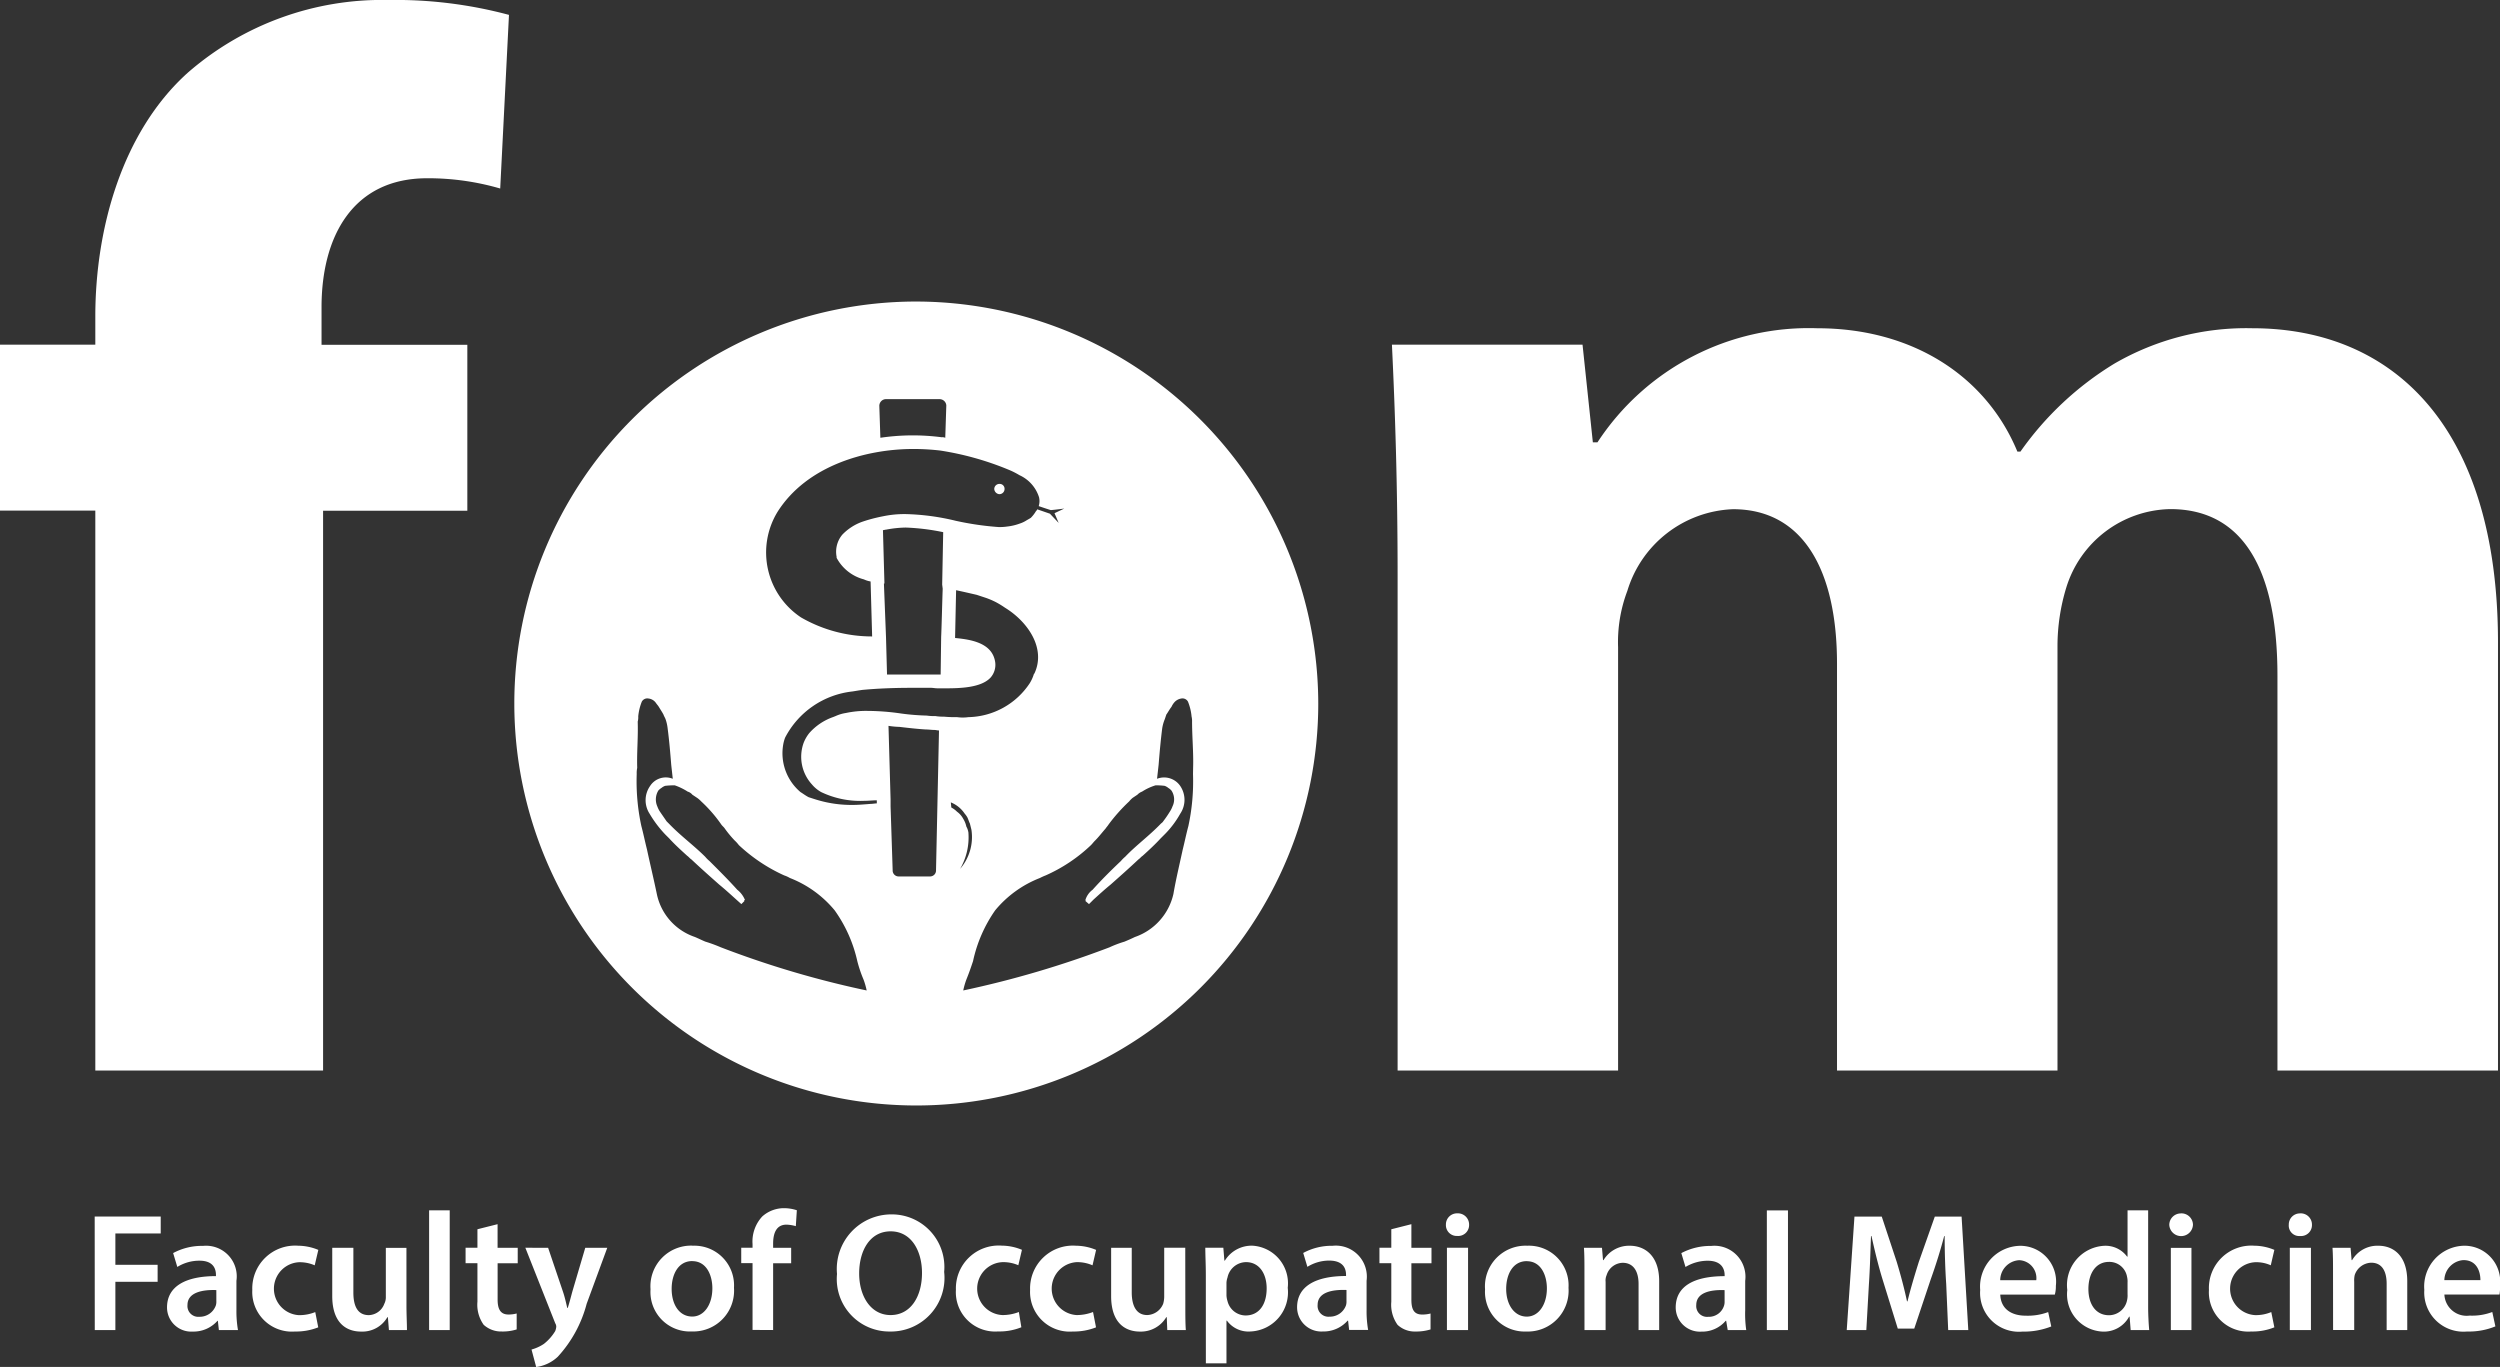
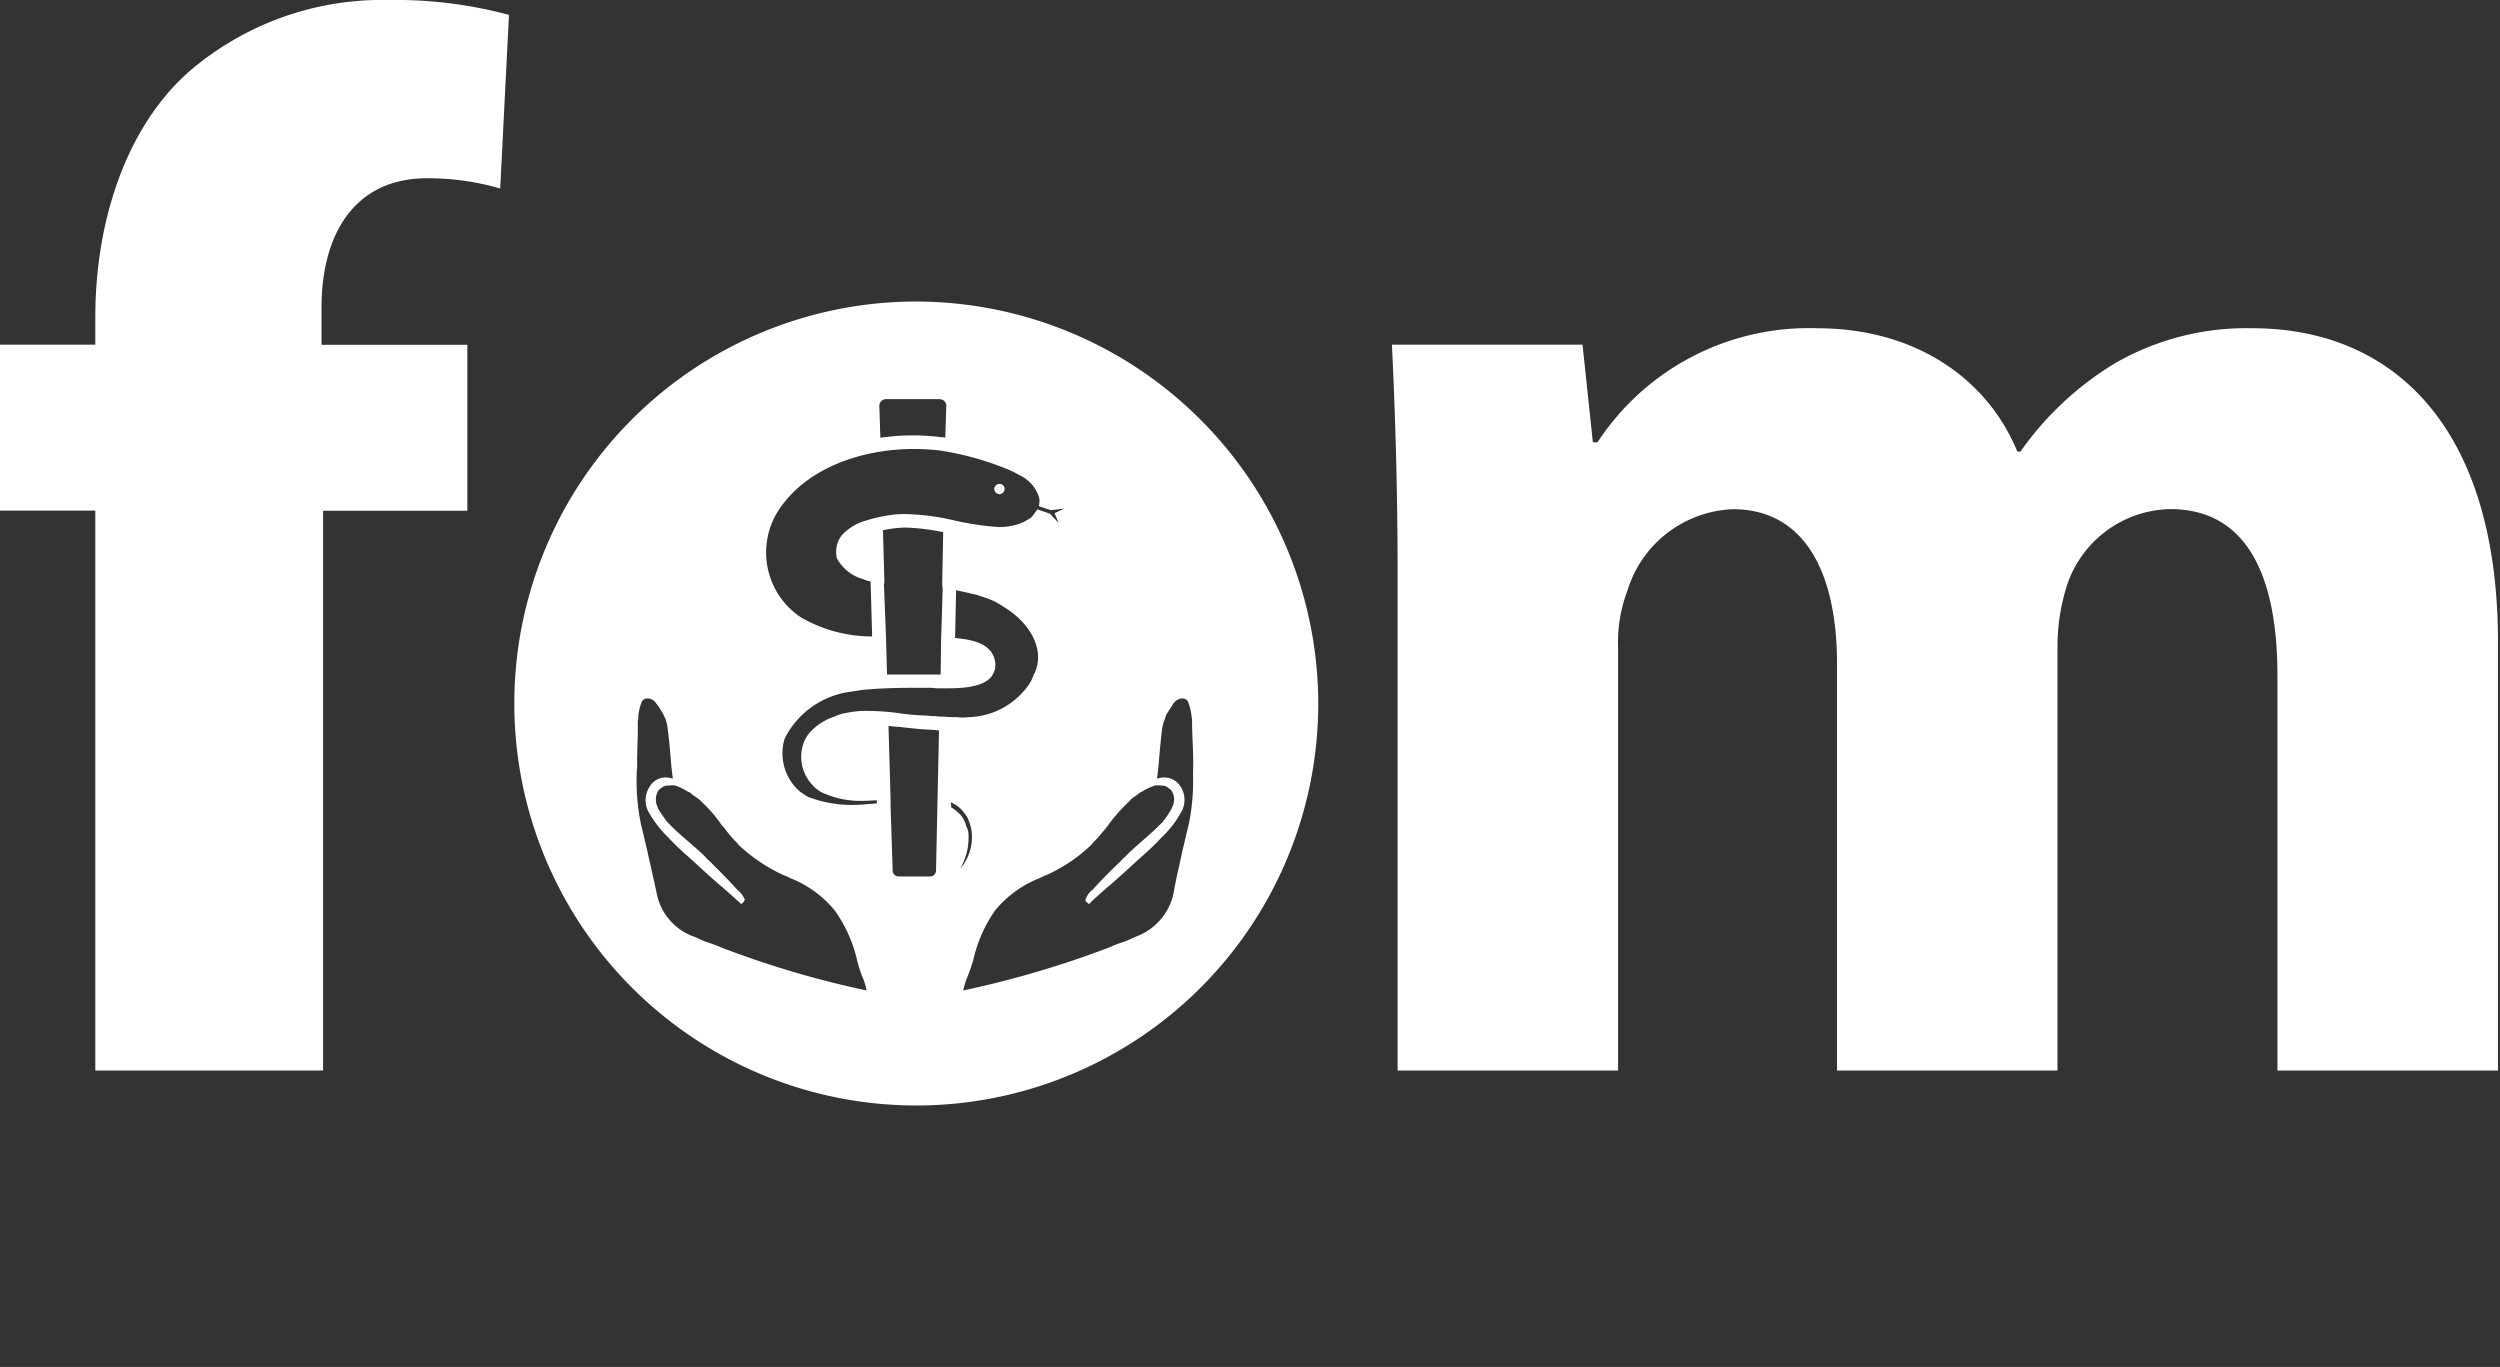
<svg xmlns="http://www.w3.org/2000/svg" width="119.76" height="65.483" viewBox="0 0 119.76 65.483">
  <rect x="0" y="0" width="119.76" height="65.483" fill="#333333" stroke="none" />
  <g id="Group_4356" data-name="Group 4356" transform="translate(-39.7 -68.057)">
-     <path id="Path_3182" data-name="Path 3182" d="M158.758,154.41a.983.983,0,0,1,.913-.96c.667,0,.815.591.815.96h-1.728m2.641.689a1.772,1.772,0,0,0,.024-.418,1.717,1.717,0,0,0-1.7-1.92,1.955,1.955,0,0,0-1.925,2.117,1.877,1.877,0,0,0,2.048,1.993,3.348,3.348,0,0,0,1.357-.246l-.148-.689a2.716,2.716,0,0,1-1.086.172,1.066,1.066,0,0,1-1.209-1.009Zm-7.971,1.7h1.012v-2.313a1.213,1.213,0,0,1,.024-.32.86.86,0,0,1,.79-.591c.542,0,.74.443.74,1.009V156.8h.987v-2.338c0-1.255-.691-1.7-1.382-1.7a1.4,1.4,0,0,0-1.259.689h-.025l-.049-.591H153.4c.025.344.025.713.025,1.181Zm-1.58-5.586a.531.531,0,0,0-.542.542.5.5,0,0,0,.542.541.524.524,0,0,0,.568-.541A.538.538,0,0,0,151.848,151.211Zm.519,1.649h-1.012V156.8h1.012Zm-1.9,3.077a1.913,1.913,0,0,1-.765.147,1.269,1.269,0,0,1,0-2.535,1.68,1.68,0,0,1,.741.148l.172-.739a2.55,2.55,0,0,0-.963-.2,2.031,2.031,0,0,0-2.171,2.117,1.882,1.882,0,0,0,2.023,1.993,2.789,2.789,0,0,0,1.111-.2Zm-4.318-4.725a.553.553,0,0,0-.568.542.568.568,0,0,0,1.135,0A.553.553,0,0,0,146.148,151.211Zm.494,1.649h-.987V156.8h.987Zm-3.061,2.215a1.022,1.022,0,0,1-.024.3.888.888,0,0,1-.864.713c-.642,0-.987-.541-.987-1.255,0-.738.346-1.3.987-1.3a.857.857,0,0,1,.864.713.931.931,0,0,1,.024.271Zm0-4.011v2.214h-.024a1.285,1.285,0,0,0-1.086-.517,1.885,1.885,0,0,0-1.777,2.117,1.786,1.786,0,0,0,1.678,1.993,1.37,1.37,0,0,0,1.283-.713h.025l.05.639h.888c-.024-.27-.05-.713-.05-1.107v-4.626Zm-6.1,3.347a.964.964,0,0,1,.913-.96.859.859,0,0,1,.815.96Zm2.616.689a1.439,1.439,0,0,0,.05-.418,1.717,1.717,0,0,0-1.7-1.92,1.955,1.955,0,0,0-1.925,2.117,1.858,1.858,0,0,0,2.023,1.993,3.57,3.57,0,0,0,1.382-.246l-.148-.689a2.8,2.8,0,0,1-1.086.172c-.642,0-1.184-.3-1.209-1.009Zm-5.108,1.7h.963l-.321-5.438h-1.283l-.765,2.166c-.2.639-.4,1.3-.543,1.895h-.024c-.124-.591-.3-1.255-.494-1.895l-.716-2.166H130.5l-.37,5.438h.938l.124-2.19c.05-.739.074-1.6.1-2.314h.024c.148.665.32,1.4.543,2.117l.716,2.314h.79l.79-2.363c.247-.689.469-1.4.642-2.067h.024c0,.739.025,1.575.074,2.289Zm-8.687,0h1.012v-5.734h-1.012Zm-2.024-1.378a.613.613,0,0,1-.024.2.764.764,0,0,1-.765.542.518.518,0,0,1-.568-.566c0-.591.667-.739,1.357-.713Zm1.037,1.378a5.469,5.469,0,0,1-.05-.959v-1.4a1.486,1.486,0,0,0-1.629-1.673,2.975,2.975,0,0,0-1.431.344l.2.665a2.069,2.069,0,0,1,1.061-.3c.691,0,.814.419.814.689v.05c-1.481,0-2.344.492-2.344,1.5a1.16,1.16,0,0,0,1.234,1.157,1.477,1.477,0,0,0,1.16-.517h.024l.074.443Zm-7.749,0h1.012v-2.313a.633.633,0,0,1,.049-.32.828.828,0,0,1,.765-.591c.543,0,.765.443.765,1.009V156.8h.987v-2.338c0-1.255-.716-1.7-1.407-1.7a1.432,1.432,0,0,0-1.259.689h-.024l-.05-.591h-.864c.024.344.024.713.024,1.181Zm-2.764-3.3c.691,0,.963.689.963,1.3,0,.787-.4,1.354-.963,1.354-.592,0-.987-.566-.987-1.329,0-.665.3-1.328.987-1.328m.025-.739a1.947,1.947,0,0,0-2.024,2.092,1.9,1.9,0,0,0,1.974,2.018,1.955,1.955,0,0,0,2.024-2.092A1.9,1.9,0,0,0,114.833,152.761Zm-3.356-1.551a.532.532,0,0,0-.543.542.518.518,0,0,0,.543.541.524.524,0,0,0,.568-.541.538.538,0,0,0-.568-.542m.518,1.649h-1.012V156.8h1.012Zm-3.677-.886v.886h-.568v.739h.568v1.846a1.653,1.653,0,0,0,.3,1.107,1.2,1.2,0,0,0,.864.32,2.34,2.34,0,0,0,.716-.1v-.763a1.523,1.523,0,0,1-.4.05c-.394,0-.518-.246-.518-.713V153.6h.963v-.739h-.963v-1.132Zm-2.147,3.445a.613.613,0,0,1-.024.2.819.819,0,0,1-.79.542.518.518,0,0,1-.568-.566c0-.591.667-.739,1.382-.713Zm1.037,1.378a5.207,5.207,0,0,1-.074-.959v-1.4a1.486,1.486,0,0,0-1.629-1.673,2.866,2.866,0,0,0-1.407.344l.2.665a1.981,1.981,0,0,1,1.037-.3c.716,0,.815.419.815.689v.05c-1.456,0-2.345.492-2.345,1.5a1.161,1.161,0,0,0,1.234,1.157,1.533,1.533,0,0,0,1.185-.517h.024l.05.443Zm-6.786-2.264a.872.872,0,0,1,.049-.246.918.918,0,0,1,.889-.739c.642,0,.987.566.987,1.255,0,.787-.37,1.3-1.012,1.3a.9.9,0,0,1-.864-.689,1.054,1.054,0,0,1-.049-.271Zm-.987,3.864h.987v-2.043h.024a1.277,1.277,0,0,0,1.111.517,1.878,1.878,0,0,0,1.8-2.092,1.81,1.81,0,0,0-1.678-2.018,1.5,1.5,0,0,0-1.332.713h-.025l-.05-.615h-.864c0,.369.025.787.025,1.3Zm-.987-5.537H97.434v2.362a1.255,1.255,0,0,1-.049.32.854.854,0,0,1-.765.541c-.519,0-.741-.443-.741-1.083V152.86h-.987v2.314c0,1.28.667,1.7,1.382,1.7a1.416,1.416,0,0,0,1.259-.689h.024l.024.615h.889c-.024-.32-.024-.713-.024-1.181Zm-4.418,3.077a2.154,2.154,0,0,1-.79.147,1.27,1.27,0,0,1,0-2.535A1.807,1.807,0,0,1,94,153.7l.172-.739a2.549,2.549,0,0,0-.962-.2,2.051,2.051,0,0,0-2.2,2.117,1.9,1.9,0,0,0,2.048,1.993,2.882,2.882,0,0,0,1.11-.2Zm-3.553,0a2.154,2.154,0,0,1-.79.147,1.269,1.269,0,0,1,0-2.535,1.8,1.8,0,0,1,.764.148l.173-.739a2.55,2.55,0,0,0-.963-.2,2.051,2.051,0,0,0-2.2,2.117,1.882,1.882,0,0,0,2.024,1.993,2.789,2.789,0,0,0,1.111-.2Zm-6.145-3.864c1.012,0,1.505.96,1.505,1.993,0,1.132-.543,2.018-1.505,2.018-.938,0-1.505-.886-1.505-1.993S83.344,152.072,84.331,152.072Zm.024-.812a2.615,2.615,0,0,0-2.591,2.855,2.516,2.516,0,0,0,2.517,2.756,2.568,2.568,0,0,0,2.616-2.855A2.519,2.519,0,0,0,84.355,151.26ZM78.7,156.8v-3.2h.864v-.739H78.7v-.2c0-.492.148-.91.642-.91a1.856,1.856,0,0,1,.445.073l.049-.762a2,2,0,0,0-.616-.1,1.563,1.563,0,0,0-1.037.394,1.762,1.762,0,0,0-.469,1.328v.172h-.542v.739h.542v3.2Zm-3.874-3.3c.691,0,.963.689.963,1.3,0,.787-.4,1.354-.963,1.354-.616,0-.987-.566-.987-1.329,0-.665.3-1.328.987-1.328m.025-.739a1.947,1.947,0,0,0-2.024,2.092,1.889,1.889,0,0,0,1.974,2.018,1.955,1.955,0,0,0,2.024-2.092A1.9,1.9,0,0,0,74.855,152.761Zm-8.021.1,1.432,3.618a.306.306,0,0,1,.049.172.77.77,0,0,1-.049.2,2.272,2.272,0,0,1-.543.615,2.039,2.039,0,0,1-.593.271l.223.837a1.859,1.859,0,0,0,1.036-.493,5.985,5.985,0,0,0,1.382-2.534l.987-2.683H69.7l-.617,2.092c-.074.271-.148.566-.222.788h-.024c-.05-.222-.124-.542-.2-.763l-.716-2.117Zm-2.295-.886v.886h-.568v.739h.568v1.846a1.653,1.653,0,0,0,.3,1.107,1.238,1.238,0,0,0,.864.32,2.211,2.211,0,0,0,.716-.1v-.763a1.521,1.521,0,0,1-.394.05c-.371,0-.519-.246-.519-.713V153.6h.963v-.739H65.5v-1.132ZM62.22,156.8h.987v-5.734H62.22Zm-1.086-3.937h-.987v2.362a.686.686,0,0,1-.074.32.818.818,0,0,1-.741.541c-.543,0-.74-.443-.74-1.083V152.86H57.58v2.314c0,1.28.667,1.7,1.382,1.7a1.384,1.384,0,0,0,1.259-.689h.024l.05.615h.864c0-.32-.024-.713-.024-1.181Zm-4.368,3.077a2.05,2.05,0,0,1-.79.147,1.27,1.27,0,0,1,0-2.535,1.8,1.8,0,0,1,.764.148l.173-.739a2.553,2.553,0,0,0-.963-.2,2.051,2.051,0,0,0-2.2,2.117,1.9,1.9,0,0,0,2.048,1.993,2.886,2.886,0,0,0,1.111-.2Zm-4.738-.517a.6.6,0,0,1-.025.2.818.818,0,0,1-.79.542.518.518,0,0,1-.568-.566c0-.591.691-.739,1.382-.713Zm1.036,1.378a5.269,5.269,0,0,1-.074-.959v-1.4a1.468,1.468,0,0,0-1.6-1.673,2.9,2.9,0,0,0-1.432.344l.2.665a2,2,0,0,1,1.061-.3c.691,0,.79.419.79.689v.05c-1.456,0-2.344.492-2.344,1.5a1.16,1.16,0,0,0,1.234,1.157,1.53,1.53,0,0,0,1.184-.517H52.1l.049.443Zm-6.86,0h.987v-2.313h2.024v-.813H47.191v-1.5h2.172v-.812H46.2Z" transform="translate(-1.964 -25.029)" fill="#fff" />
    <g id="Group_4355" data-name="Group 4355" transform="translate(39.7 68.057)">
      <path id="Path_3183" data-name="Path 3183" d="M94.135,88.749a19.256,19.256,0,1,0,19.323,19.267A19.288,19.288,0,0,0,94.135,88.749Zm-1.407,4.676h2.591a.323.323,0,0,1,.321.3l-.05,1.55a.362.362,0,0,0-.173-.025,10.662,10.662,0,0,0-2.936.025l-.05-1.526A.322.322,0,0,1,92.728,93.425Zm-5.182,5.414c1.407-2.24,4.269-3.027,6.515-3.027a11.3,11.3,0,0,1,1.283.074,14.192,14.192,0,0,1,3.258.91,3.744,3.744,0,0,1,.542.271,1.734,1.734,0,0,1,.938,1.058.8.8,0,0,1-.015.424c.292.1.572.191.583.191.272-.024.642-.074.642-.074l-.469.222.2.467-.42-.443-.606-.209c-.013.02-.021.042-.036.061l-.025.025a1.592,1.592,0,0,1-.246.32c-.074.049-.173.1-.247.147a1.332,1.332,0,0,1-.271.124,2.532,2.532,0,0,1-.617.147,2.282,2.282,0,0,1-.42.024,14.055,14.055,0,0,1-2.048-.3,11.235,11.235,0,0,0-2.394-.32,5,5,0,0,0-1.061.1c-.124.024-.246.05-.346.074a7.124,7.124,0,0,0-.691.2,2.483,2.483,0,0,0-.938.613,1.273,1.273,0,0,0-.272,1.058v.05a2.077,2.077,0,0,0,1.308,1.033,1.2,1.2,0,0,0,.32.1l.074,2.633a6.8,6.8,0,0,1-3.405-.91A3.732,3.732,0,0,1,87.546,98.839Zm7.921,3.665c-.024.664-.05,1.8-.074,2.313l-.024,1.8H92.8l-.049-1.8-.1-2.559h.025L92.605,99.7c.049,0,.1-.024.148-.024a5.442,5.442,0,0,1,.938-.1,10.6,10.6,0,0,1,1.8.221l-.049,2.51ZM84.832,119.681a7.155,7.155,0,0,0-.741-.271c-.172-.073-.32-.147-.494-.221a2.765,2.765,0,0,1-1.826-2.067c-.148-.713-.32-1.428-.468-2.117-.1-.394-.173-.763-.272-1.132a10.1,10.1,0,0,1-.222-2.486,1.207,1.207,0,0,1,.024-.3c-.024-.713.05-1.476.024-2.214a.746.746,0,0,0,.025-.246,2.509,2.509,0,0,1,.172-.713.3.3,0,0,1,.321-.148.5.5,0,0,1,.346.2c.049.074.1.124.148.2.074.124.172.271.222.369.024.074.074.148.1.221a1.99,1.99,0,0,1,.1.443c.074.566.123,1.132.172,1.747.024.221.05.443.074.665a.893.893,0,0,0-1.086.344,1.186,1.186,0,0,0-.025,1.329,5.443,5.443,0,0,0,.765,1.009l.173.172c.272.3.568.566.864.836.074.05.124.124.2.172.444.418.888.812,1.333,1.206.271.222.542.468.814.714l.247.221.148-.148-.025-.024c.025,0,.025-.024.05-.024a1.185,1.185,0,0,0-.37-.492c-.42-.468-.889-.935-1.333-1.378a1.5,1.5,0,0,1-.2-.2c-.543-.542-1.185-1.009-1.727-1.575l-.124-.124c-.1-.147-.222-.32-.321-.467a1.159,1.159,0,0,1-.123-.246.826.826,0,0,1,.049-.763.673.673,0,0,1,.148-.123.625.625,0,0,1,.173-.1,3.175,3.175,0,0,1,.469-.024,2.861,2.861,0,0,1,.616.3.443.443,0,0,1,.222.147l.223.148a1.208,1.208,0,0,1,.2.172,6.7,6.7,0,0,1,.963,1.107c.05.074.124.123.172.2a5.245,5.245,0,0,0,.469.566,1.61,1.61,0,0,1,.2.221,7.966,7.966,0,0,0,2.172,1.452,1.329,1.329,0,0,1,.271.123,5.251,5.251,0,0,1,2.147,1.55,6.683,6.683,0,0,1,1.086,2.436,6.2,6.2,0,0,0,.3.886,3.485,3.485,0,0,1,.148.517A45.954,45.954,0,0,1,84.832,119.681Zm10.315-3.692a.285.285,0,0,1-.3.3H93.37a.285.285,0,0,1-.3-.3l-.1-3.051v-.344l-.1-3.519a3.723,3.723,0,0,0,.519.049c.42.05.864.1,1.259.124.148,0,.3.024.42.024.074,0,.148.024.222.024Zm-.025-7.382a2.418,2.418,0,0,1-.42-.024,10.933,10.933,0,0,1-1.234-.1,11.412,11.412,0,0,0-1.6-.124,4.626,4.626,0,0,0-1.037.1,1.878,1.878,0,0,0-.494.147l-.123.049a2.728,2.728,0,0,0-1.135.763,1.779,1.779,0,0,0-.272.468,1.963,1.963,0,0,0,.394,1.993,1.609,1.609,0,0,0,.445.369,4.342,4.342,0,0,0,2.073.418c.2,0,.4-.024.592-.024v.148c-.1,0-.2.024-.3.024-.3.024-.592.049-.839.049a5.708,5.708,0,0,1-1.653-.221c-.172-.049-.321-.1-.469-.147-.148-.074-.271-.172-.394-.246a2.433,2.433,0,0,1-.839-2.214,1.863,1.863,0,0,1,.1-.394,4.147,4.147,0,0,1,3.233-2.214c.148-.024.3-.05.469-.074.79-.074,1.6-.1,2.394-.1H94.9c.1,0,.2.024.321.024.764,0,2.023.05,2.542-.517a.926.926,0,0,0,.222-.713c-.124-.96-1.185-1.107-1.925-1.181l.049-2.289c.346.074.667.148.987.222l.445.147a3.824,3.824,0,0,1,.468.2,4.326,4.326,0,0,1,.444.271c1.086.665,1.974,1.944,1.407,3.15l-.024.024a1.85,1.85,0,0,1-.2.443,3.611,3.611,0,0,1-2.936,1.624,1.966,1.966,0,0,1-.543,0,5.631,5.631,0,0,1-.642-.024A2.146,2.146,0,0,1,95.122,108.607ZM96.6,113.9a1.154,1.154,0,0,0-.148-.369,1,1,0,0,0-.3-.344,1.087,1.087,0,0,0-.272-.2l-.024-.246a1.446,1.446,0,0,1,.666.542,1.043,1.043,0,0,1,.124.172c.05.1.074.2.124.3l.074.3a2.33,2.33,0,0,1-.543,1.871,3,3,0,0,0,.4-1.7v-.024A.835.835,0,0,0,96.6,113.9Zm10.858-2.51a10.169,10.169,0,0,1-.222,2.486c-.1.369-.173.738-.272,1.132-.148.689-.321,1.4-.444,2.117a2.843,2.843,0,0,1-1.851,2.067c-.148.074-.32.148-.494.221a5.3,5.3,0,0,0-.716.271,47.275,47.275,0,0,1-7.008,2.067,3.574,3.574,0,0,1,.148-.517c.148-.369.222-.591.321-.886a6.705,6.705,0,0,1,1.061-2.436,5.249,5.249,0,0,1,2.147-1.55,2.472,2.472,0,0,1,.272-.123,7.619,7.619,0,0,0,2.172-1.452c.074-.074.123-.147.2-.221.172-.172.32-.369.494-.566.049-.074.1-.123.148-.2a8.281,8.281,0,0,1,.987-1.107,1.086,1.086,0,0,1,.172-.172l.222-.148a.585.585,0,0,1,.222-.147,2.575,2.575,0,0,1,.642-.3,2.867,2.867,0,0,1,.445.024.632.632,0,0,1,.172.1.642.642,0,0,1,.148.123.762.762,0,0,1,.05.763,1.131,1.131,0,0,1-.124.246,5.309,5.309,0,0,1-.32.467c-.025.05-.074.074-.124.124-.543.566-1.185,1.033-1.7,1.575a1.5,1.5,0,0,0-.2.2c-.469.443-.938.91-1.357,1.378a.953.953,0,0,0-.346.492.024.024,0,0,0,.024.024l-.024.024.172.148.222-.221c.272-.246.543-.492.815-.714.444-.394.889-.787,1.333-1.206.074-.049.124-.123.2-.172.3-.27.592-.541.864-.836l.172-.172a4.511,4.511,0,0,0,.765-1.009,1.185,1.185,0,0,0,0-1.329.935.935,0,0,0-1.111-.344c.025-.222.05-.443.075-.665.049-.615.1-1.181.172-1.747a1.89,1.89,0,0,1,.124-.443l.074-.221c.074-.1.148-.246.246-.369a.889.889,0,0,1,.124-.2.555.555,0,0,1,.346-.2.3.3,0,0,1,.32.148,2.511,2.511,0,0,1,.173.713.931.931,0,0,1,.024.246c0,.738.074,1.5.05,2.214Z" transform="translate(-50.308 -74.304)" fill="#fff" />
      <path id="Path_3184" data-name="Path 3184" d="M108.418,101.509a.247.247,0,0,1-.246.246.265.265,0,0,1-.247-.246.247.247,0,0,1,.247-.246A.233.233,0,0,1,108.418,101.509Z" transform="translate(-60.296 -78.082)" fill="#fff" />
      <path id="Path_3185" data-name="Path 3185" d="M44.266,119.34V92.518H39.7V84.569h4.566V83.216c0-4.207,1.283-8.835,4.417-11.665a14.173,14.173,0,0,1,9.624-3.494,20.987,20.987,0,0,1,5.775.713l-.42,8.318a12.338,12.338,0,0,0-3.5-.492c-3.554,0-5.059,2.781-5.059,6.177v1.8h6.984v7.949h-6.91V119.34Z" transform="translate(-39.7 -68.057)" fill="#fff" />
      <path id="Path_3186" data-name="Path 3186" d="M135.486,102.441c0-4.329-.124-8.021-.272-11.072h9.131l.494,4.676h.222A12.1,12.1,0,0,1,155.6,90.582c4.516,0,8.069,2.264,9.575,5.907h.148a15.09,15.09,0,0,1,4.491-4.208,12.592,12.592,0,0,1,6.614-1.7c6.712,0,11.771,4.676,11.771,15.059v20.5H177.634V107.216c0-5.045-1.629-7.971-5.133-7.971a5.318,5.318,0,0,0-4.984,3.763,9.609,9.609,0,0,0-.42,2.781V126.14H156.535V106.65c0-4.405-1.579-7.4-4.984-7.4a5.508,5.508,0,0,0-5.059,3.911,6.934,6.934,0,0,0-.444,2.707V126.14H135.486Z" transform="translate(-68.535 -74.857)" fill="#fff" />
    </g>
  </g>
</svg>